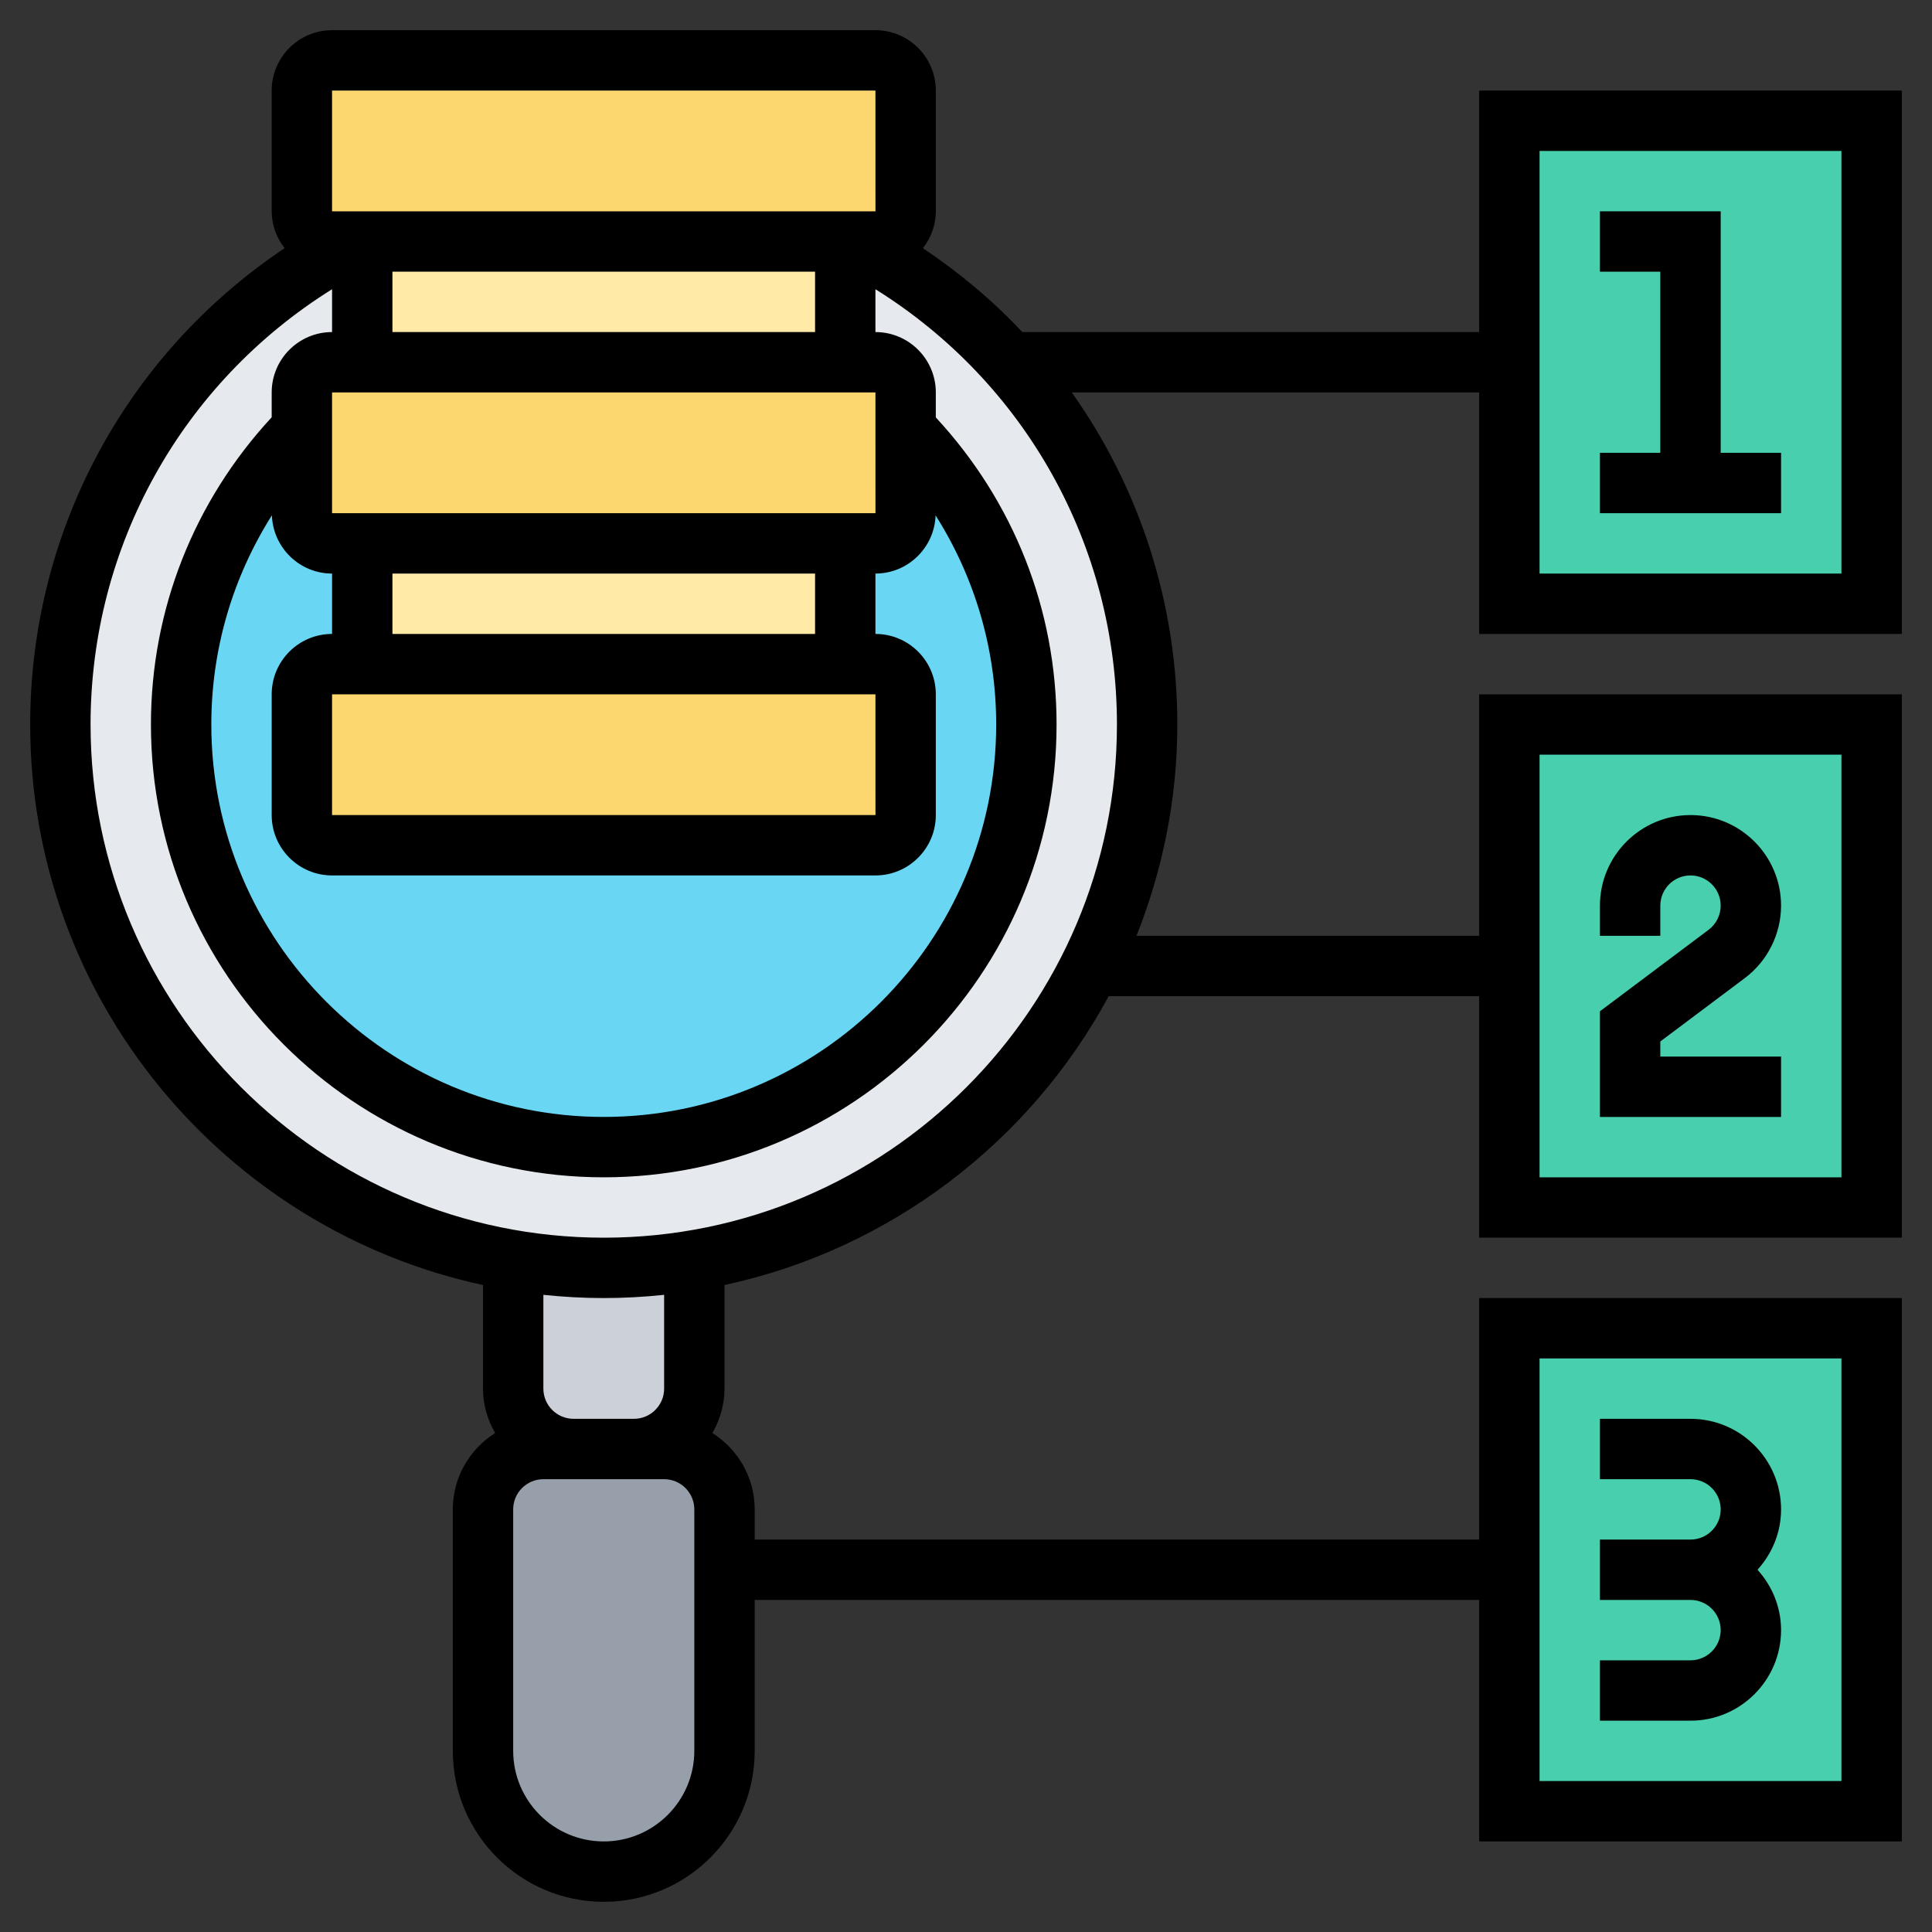
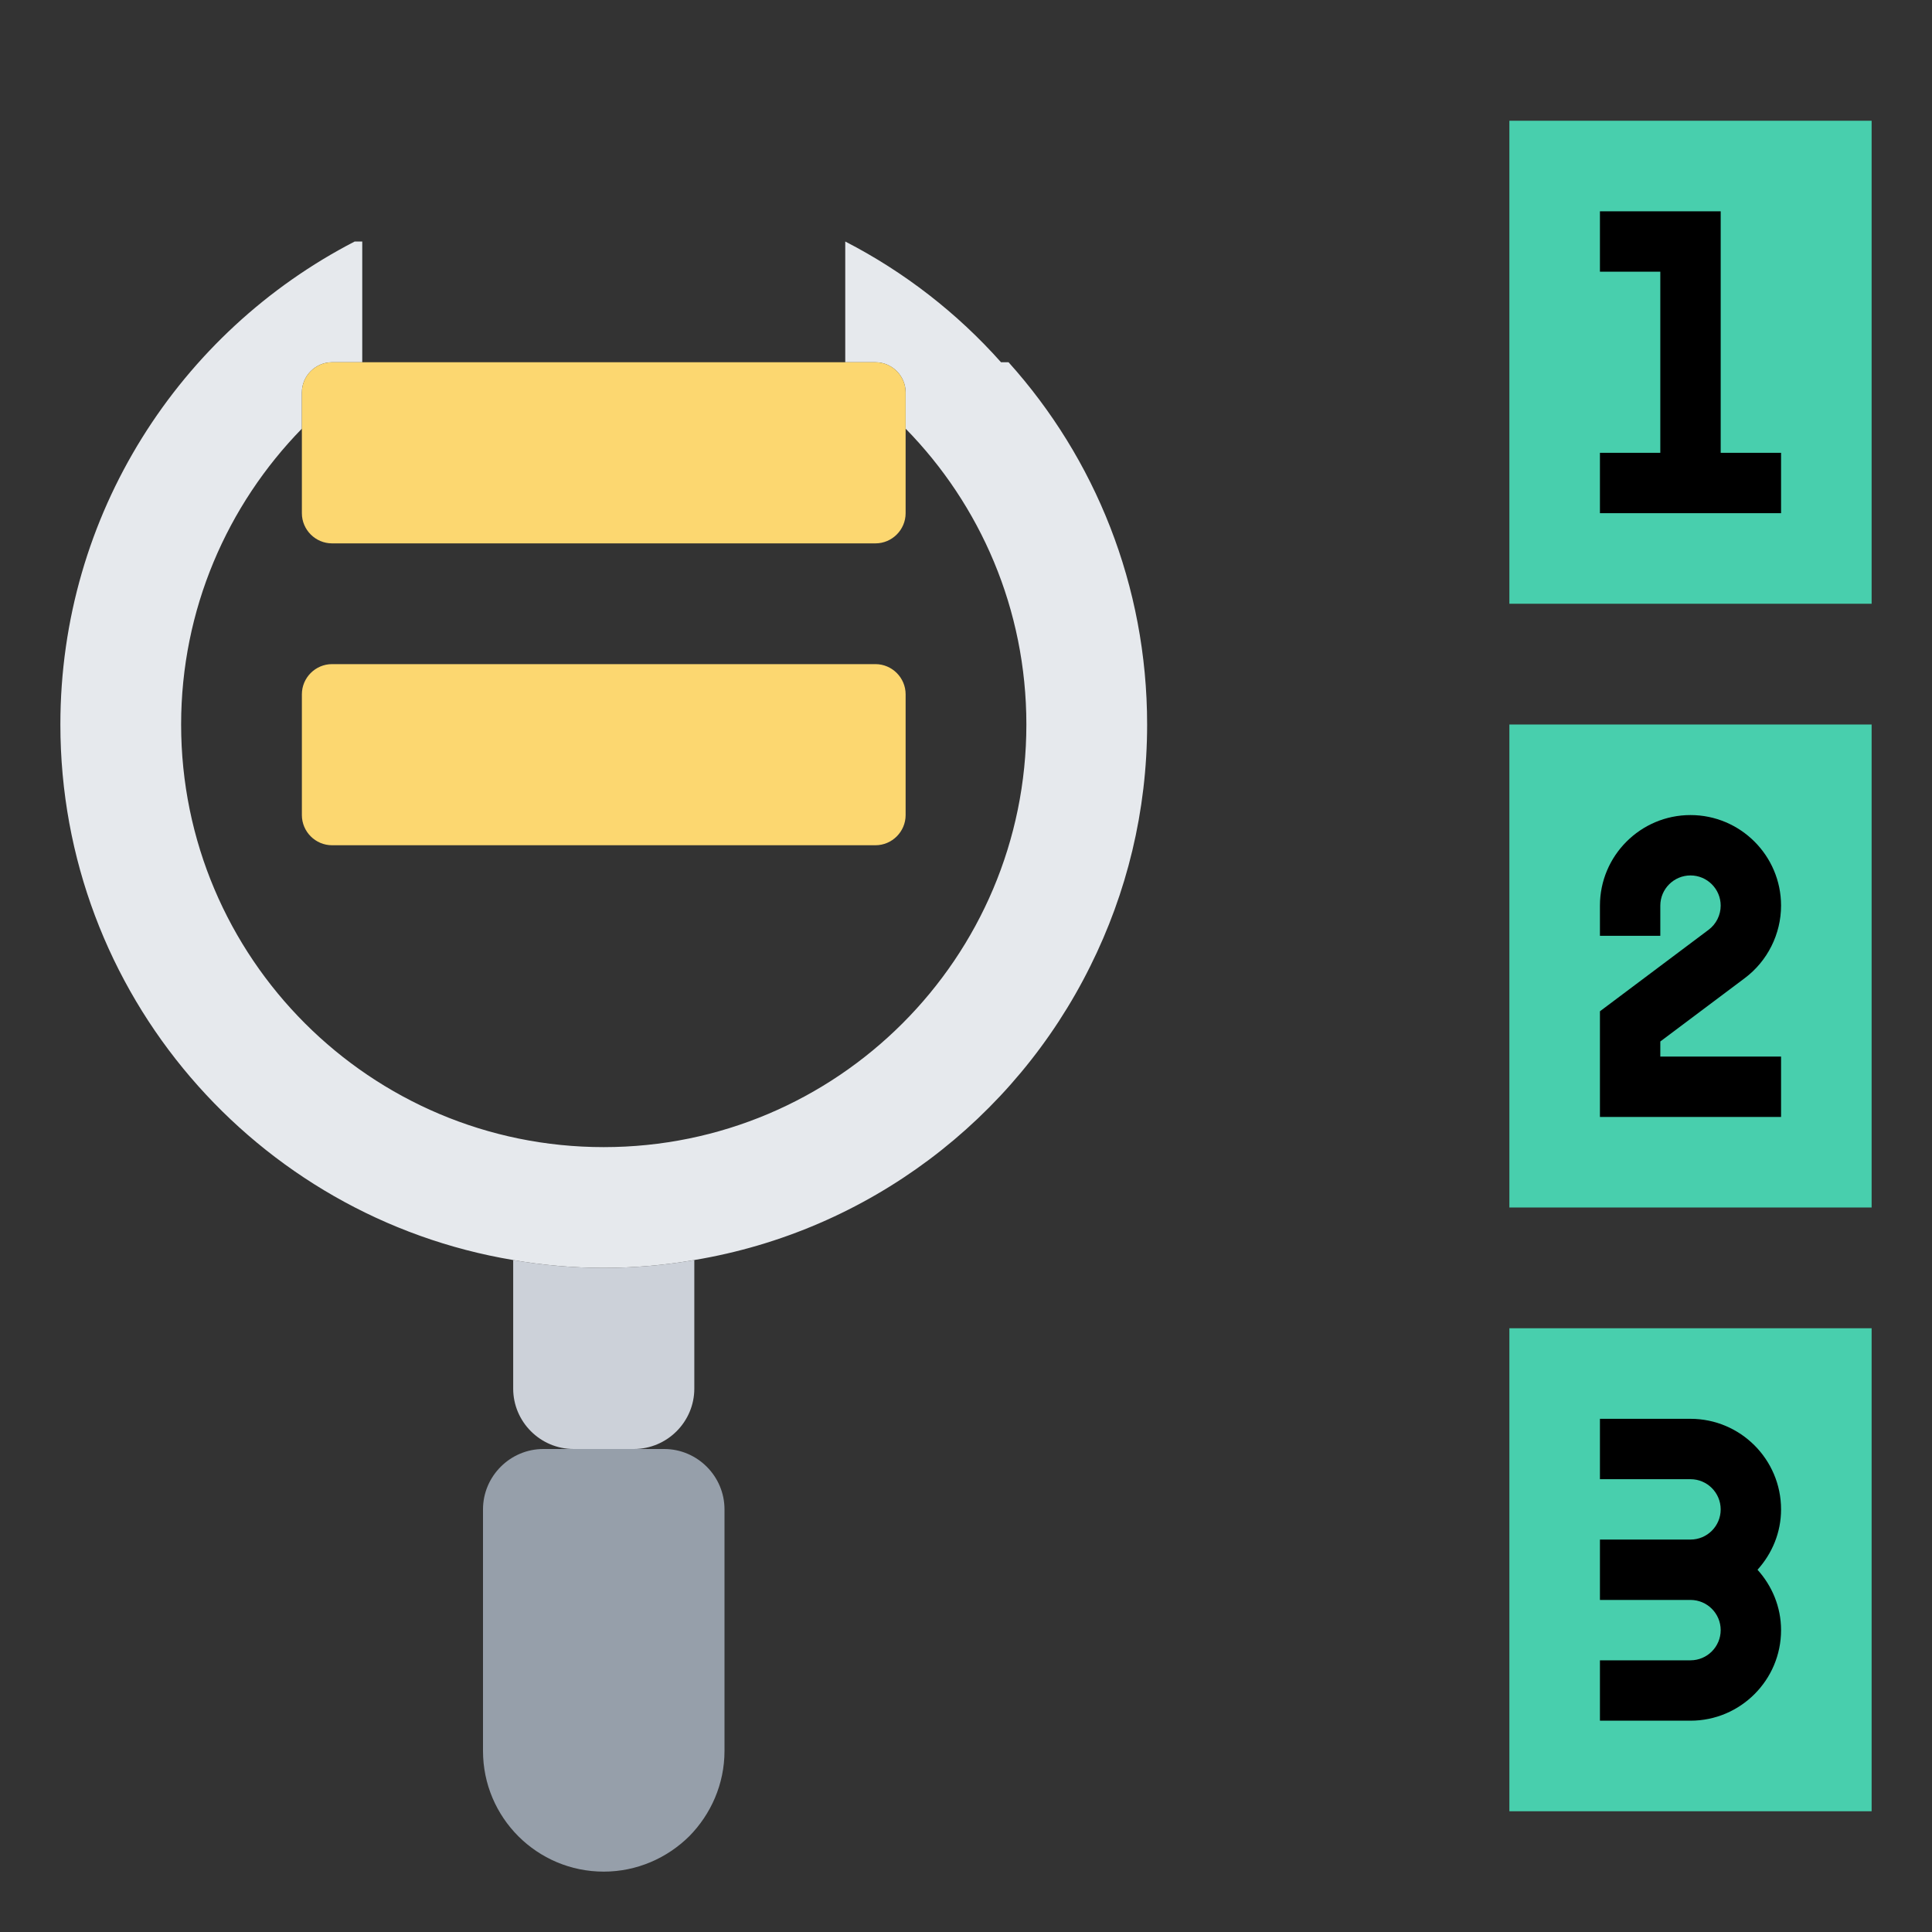
<svg xmlns="http://www.w3.org/2000/svg" id="Layer_5" enable-background="new 0 0 64 64" height="512" viewBox="0 0 64 64" width="512">
  <rect x="0" y="0" width="64" height="64" fill="#333333" stroke="none" />
  <g>
    <g>
      <g>
        <path d="m62 24v16h-12v-8-8z" fill="#48cfad" />
      </g>
      <g>
        <path d="m50 20v-8-8h12v16z" fill="#48cfad" />
      </g>
      <g>
        <path d="m50 52v-8h12v16h-12z" fill="#48cfad" />
      </g>
      <g>
        <path d="m22 48c1.1 0 2 .9 2 2v2 6c0 1.1-.45 2.1-1.17 2.83-.73.72-1.73 1.17-2.83 1.17-2.21 0-4-1.79-4-4v-8c0-1.1.9-2 2-2h1 2z" fill="#969faa" />
      </g>
      <g>
        <path d="m23 41.74v4.26c0 1.1-.9 2-2 2h-2c-1.1 0-2-.9-2-2v-4.26c.97.17 1.98.26 3 .26s2.03-.09 3-.26z" fill="#ccd1d9" />
      </g>
      <g>
-         <path d="m33.41 12c2.86 3.18 4.59 7.39 4.59 12 0 2.88-.68 5.59-1.88 8-2.51 5.07-7.35 8.78-13.12 9.74-.97.17-1.98.26-3 .26s-2.03-.09-3-.26c-8.51-1.42-15-8.82-15-17.74 0-6.97 3.96-13.01 9.75-16h.25v4h-1c-.55 0-1 .45-1 1v1.2c-2.47 2.53-4 5.99-4 9.8 0 7.73 6.27 14 14 14s14-6.27 14-14c0-3.82-1.53-7.28-4-9.8v-1.2c0-.55-.45-1-1-1h-1v-4h.25c1.96 1.01 3.71 2.37 5.16 4z" fill="#e6e9ed" />
+         <path d="m33.41 12c2.86 3.18 4.59 7.39 4.59 12 0 2.88-.68 5.59-1.88 8-2.51 5.07-7.35 8.78-13.12 9.74-.97.17-1.98.26-3 .26s-2.03-.09-3-.26c-8.51-1.42-15-8.82-15-17.74 0-6.97 3.96-13.01 9.75-16h.25v4h-1c-.55 0-1 .45-1 1v1.2c-2.47 2.53-4 5.99-4 9.8 0 7.73 6.27 14 14 14s14-6.27 14-14c0-3.82-1.53-7.28-4-9.8v-1.2c0-.55-.45-1-1-1h-1v-4c1.96 1.01 3.71 2.37 5.16 4z" fill="#e6e9ed" />
      </g>
      <g>
-         <path d="m29 18c.55 0 1-.45 1-1v-2.8c2.47 2.52 4 5.98 4 9.8 0 7.73-6.27 14-14 14s-14-6.27-14-14c0-3.81 1.53-7.27 4-9.8v2.8c0 .55.45 1 1 1h1v4h-1c-.55 0-1 .45-1 1v4c0 .55.45 1 1 1h18c.55 0 1-.45 1-1v-4c0-.55-.45-1-1-1h-1v-4z" fill="#69d6f4" />
-       </g>
+         </g>
      <g>
-         <path d="m12 8h16v4h-16z" fill="#ffeaa7" />
-       </g>
+         </g>
      <g>
-         <path d="m12 18h16v4h-16z" fill="#ffeaa7" />
-       </g>
+         </g>
      <g>
        <path d="m30 23v4c0 .55-.45 1-1 1h-18c-.55 0-1-.45-1-1v-4c0-.55.45-1 1-1h1 16 1c.55 0 1 .45 1 1z" fill="#fcd770" />
      </g>
      <g>
        <path d="m30 14.2v2.8c0 .55-.45 1-1 1h-1-16-1c-.55 0-1-.45-1-1v-2.8-1.2c0-.55.45-1 1-1h1 16 1c.55 0 1 .45 1 1z" fill="#fcd770" />
      </g>
      <g>
-         <path d="m30 7c0 .55-.45 1-1 1h-.75-.25-16-.25-.75c-.55 0-1-.45-1-1v-4c0-.55.45-1 1-1h18c.55 0 1 .45 1 1z" fill="#fcd770" />
-       </g>
+         </g>
    </g>
    <g>
-       <path d="m63 21v-18h-14v8h-15.134c-.977-1.04-2.083-1.969-3.294-2.779.264-.339.428-.759.428-1.221v-4c0-1.103-.897-2-2-2h-18c-1.103 0-2 .897-2 2v4c0 .462.164.882.428 1.221-5.243 3.507-8.428 9.371-8.428 15.779 0 9.104 6.439 16.725 15 18.568v3.432c0 .537.153 1.034.401 1.471-.839.532-1.401 1.464-1.401 2.529v8c0 2.757 2.243 5 5 5s5-2.243 5-5v-5h24v8h14v-18h-14v8h-24v-1c0-1.065-.562-1.997-1.401-2.529.248-.437.401-.934.401-1.471v-3.432c5.5-1.184 10.125-4.75 12.727-9.568h12.273v8h14v-18h-14v8h-11.353c.864-2.169 1.353-4.527 1.353-7 0-4.031-1.259-7.849-3.496-11h13.496v8zm-12 24h10v14h-10zm0-20h10v14h-10zm-20.007-7.927c1.3 2.056 2.007 4.435 2.007 6.927 0 7.168-5.832 13-13 13s-13-5.832-13-13c0-2.489.706-4.872 2.007-6.93.038 1.07.914 1.93 1.993 1.93v2c-1.103 0-2 .897-2 2v4c0 1.103.897 2 2 2h18c1.103 0 2-.897 2-2v-4c0-1.103-.897-2-2-2v-2c1.078 0 1.953-.859 1.993-1.927zm-1.993 5.927.001 4h-18.001v-4zm-16-2v-2h14v2zm-2-4v-4h18l.001 4zm2-6v-2h14v2zm-2-8h18l.001 4h-18.001zm12 55c0 1.654-1.346 3-3 3s-3-1.346-3-3v-8c0-.552.449-1 1-1h1 2 1c.551 0 1 .448 1 1zm-1-12c0 .552-.449 1-1 1h-2c-.551 0-1-.448-1-1v-3.107c.658.069 1.324.107 2 .107s1.342-.038 2-.107zm-2-5c-9.374 0-17-7.626-17-17 0-5.92 3.035-11.323 8-14.419v1.419c-1.103 0-2 .897-2 2v.823c-2.575 2.781-4 6.372-4 10.177 0 8.271 6.729 15 15 15s15-6.729 15-15c0-3.81-1.425-7.393-4-10.173v-.827c0-1.103-.897-2-2-2v-1.419c4.965 3.096 8 8.5 8 14.419 0 9.374-7.626 17-17 17zm31-36h10v14h-10z" />
      <path d="m57 7h-4v2h2v6h-2v2h6v-2h-2z" />
      <path d="m57.8 32.4c.751-.563 1.2-1.46 1.2-2.4 0-1.654-1.346-3-3-3s-3 1.346-3 3v1h2v-1c0-.552.449-1 1-1s1 .448 1 1c0 .313-.149.612-.4.8l-3.6 2.7v3.5h6v-2h-4v-.5z" />
      <path d="m56 47h-3v2h3c.551 0 1 .448 1 1s-.449 1-1 1h-3v2h3c.551 0 1 .448 1 1s-.449 1-1 1h-3v2h3c1.654 0 3-1.346 3-3 0-.771-.301-1.468-.78-2 .48-.532.78-1.229.78-2 0-1.654-1.346-3-3-3z" />
    </g>
  </g>
</svg>